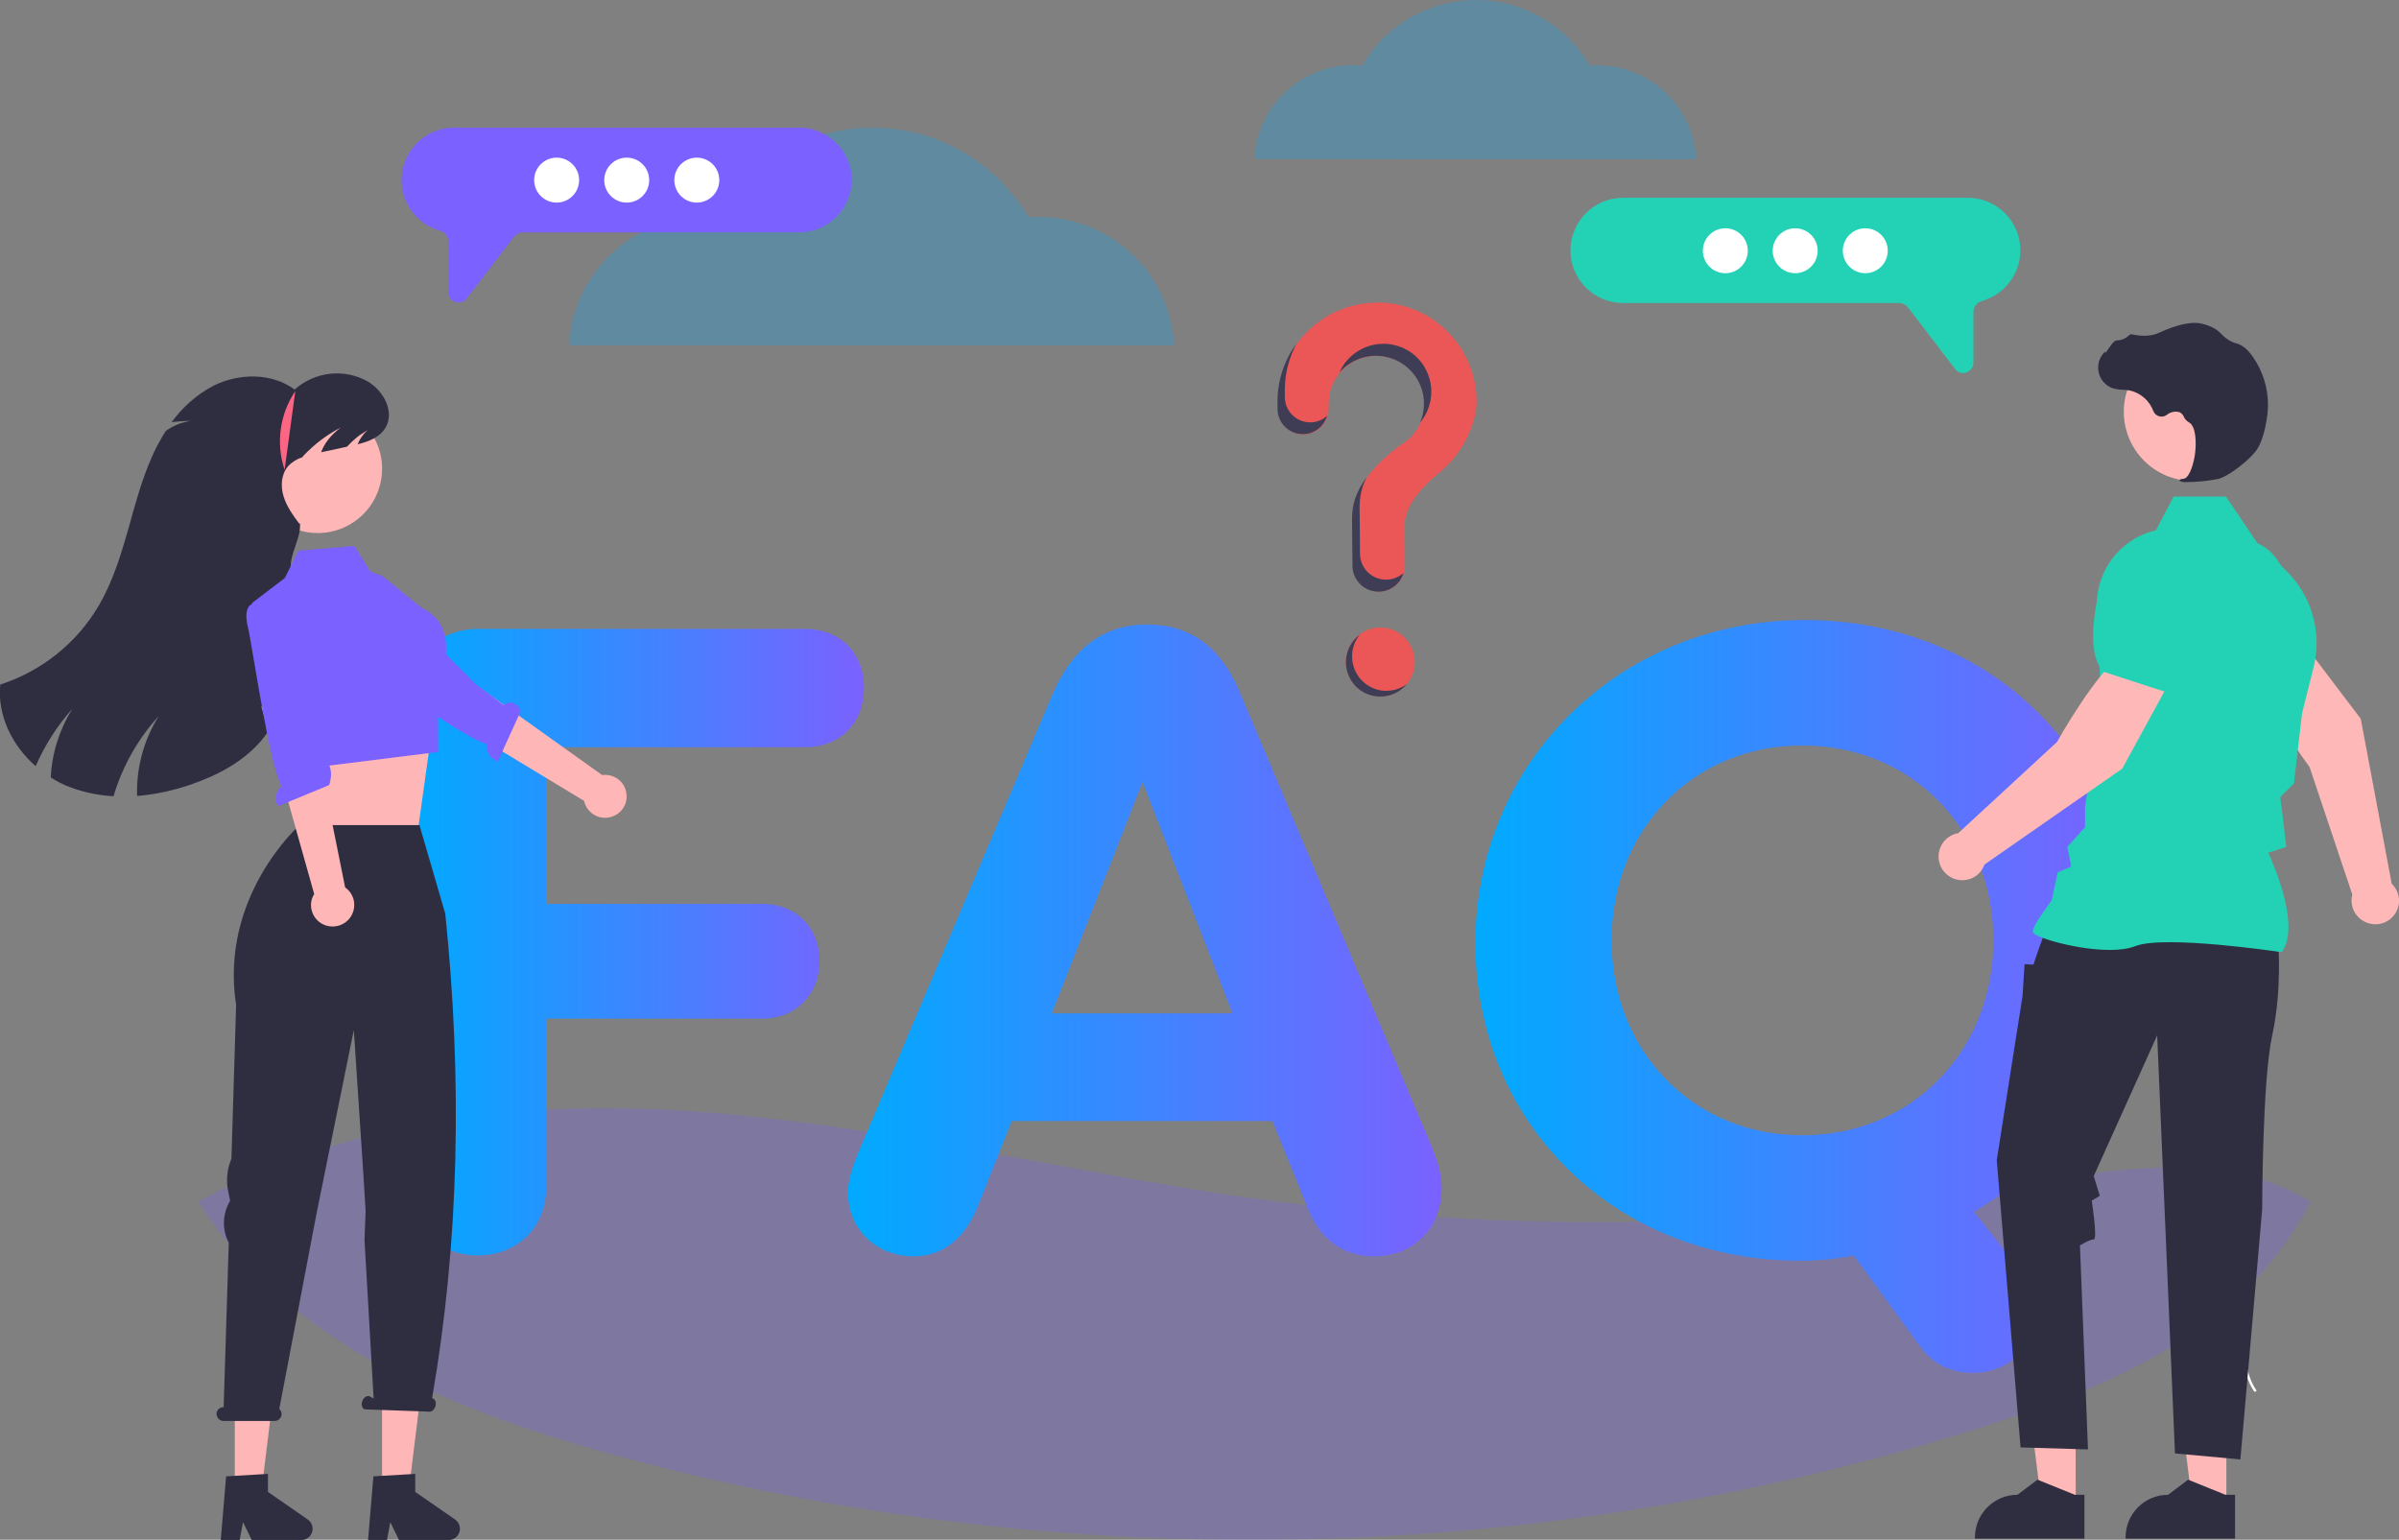
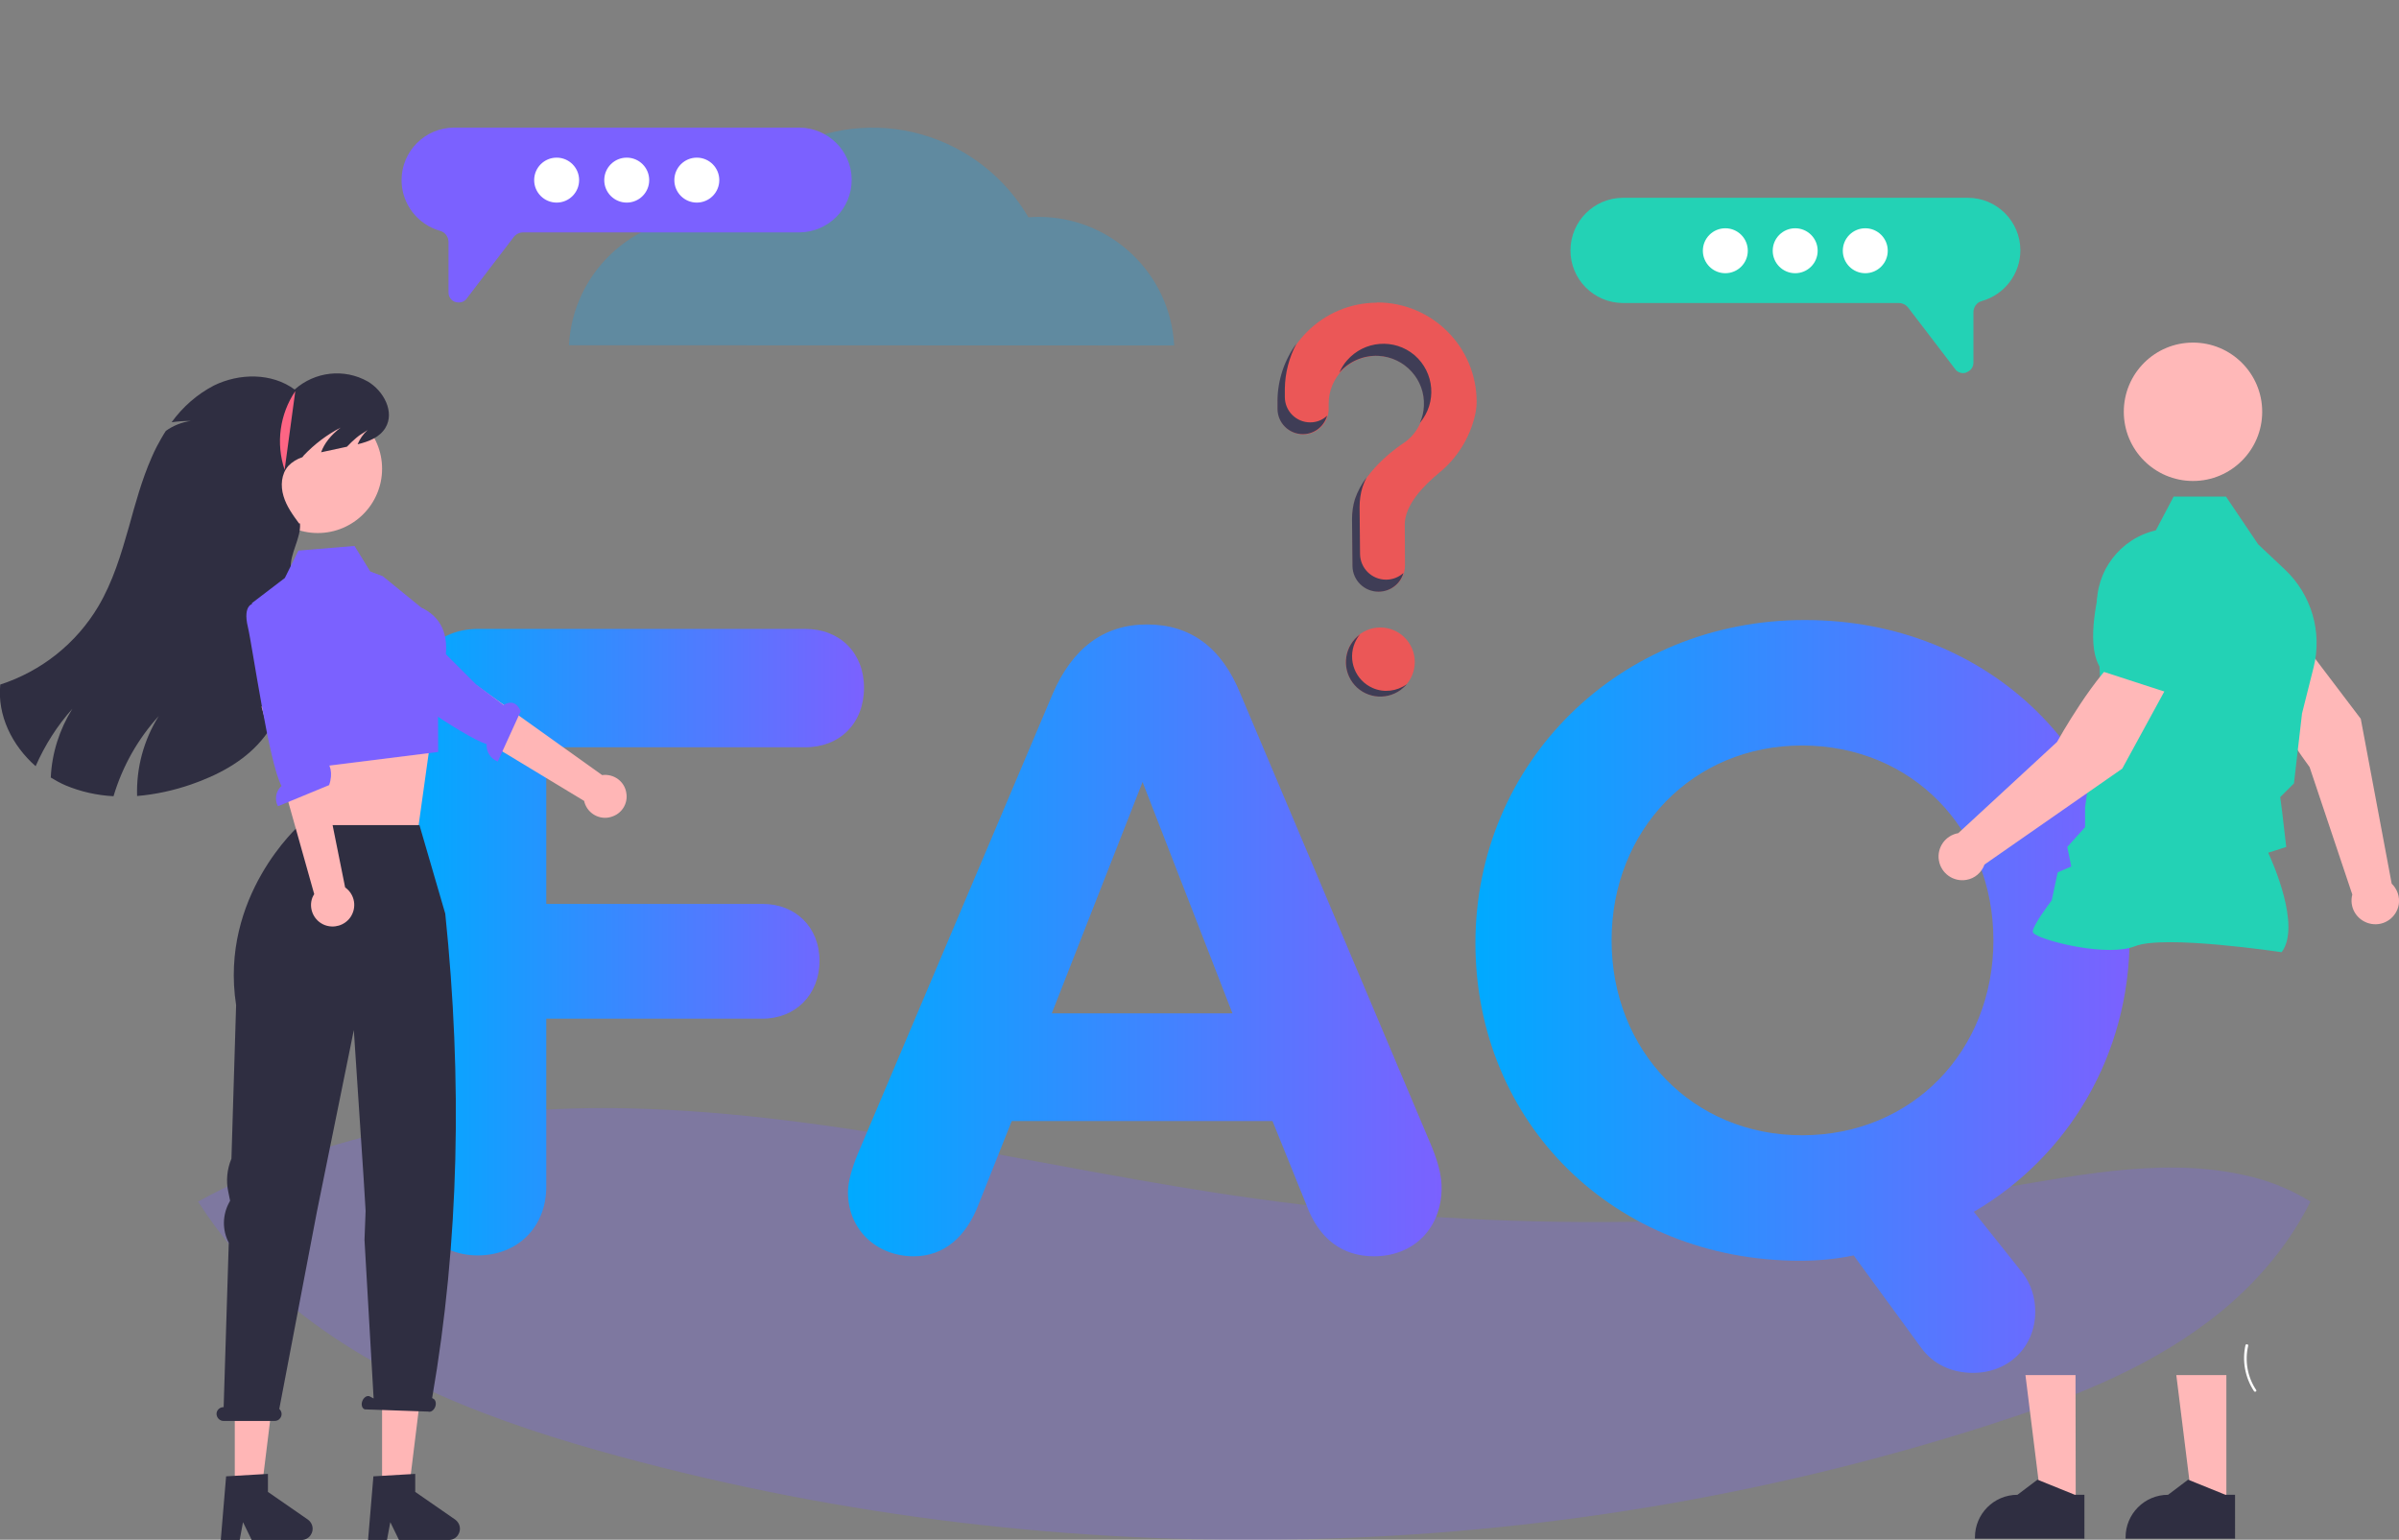
<svg xmlns="http://www.w3.org/2000/svg" version="1.1" id="Calque_1" x="0px" y="0px" viewBox="0 0 1078.2 692.1" style="enable-background:new 0 0 1078.2 692.1;" xml:space="preserve">
  <rect x="0" y="0" width="1078.2" height="692.1" fill="#808080" stroke="none" />
  <style type="text/css">
	.st0{opacity:0.25;fill:#00AAFF;enable-background:new    ;}
	.st1{opacity:0.25;fill:#7B61FF;enable-background:new    ;}
	.st2{enable-background:new    ;}
	.st3{fill:url(#SVGID_1_);}
	.st4{fill:url(#SVGID_00000168097197004443544380000004871519040609448849_);}
	.st5{fill:url(#SVGID_00000102519982565708319330000002396767237391695254_);}
	.st6{fill:#FFFFFF;}
	.st7{fill:#FFB8B8;}
	.st8{fill:#23D2B5;}
	.st9{fill:#2F2E41;}
	.st10{fill:#FFB6B6;}
	.st11{fill:#7B61FF;}
	.st12{fill:#FD6584;}
	.st13{fill:#E6E6E6;}
	.st14{fill:#EB5757;}
	.st15{fill:#3F3D56;}
</style>
  <g id="Groupe_925" transform="translate(-5746.289 1843.688)">
    <path id="Tracé_14323" class="st0" d="M6002-1688.5c1.7-32.4,28.5-57.8,60.9-57.8c1.9,0,3.7,0.1,5.5,0.3   c22.5-38.7,72.1-51.8,110.8-29.3c12.1,7.1,22.2,17.1,29.3,29.3c1.5-0.1,3.1-0.2,4.6-0.2c32.4,0,59.2,25.4,60.9,57.8" />
    <path id="Tracé_14291" class="st1" d="M6784.7-1303.6c-10.6,21.3-27.2,40-46.4,54.3c-29.4,22.1-64.3,35.3-99.3,46.5   c-197.6,63.2-413.5,68.1-613.8,13.9c-55.4-15-111.1-35.2-154.2-73.1c-13.8-12.1-25.8-26.1-35.7-41.6   c57.4-31.5,126.9-43.4,193.2-41.9c95.1,2.1,188,27.5,282.2,40.6c110.9,15.4,223.6,13.9,334-4.6c38.3-6.4,78-14.8,115.5-4.7   C6768.8-1311.9,6777.1-1308.3,6784.7-1303.6L6784.7-1303.6z" />
    <g class="st2">
      <linearGradient id="SVGID_1_" gradientUnits="userSpaceOnUse" x1="5930.6" y1="-1420.2" x2="6134.6" y2="-1420.2">
        <stop offset="0" style="stop-color:#00AAFF" />
        <stop offset="1" style="stop-color:#7B61FF" />
      </linearGradient>
      <path class="st3" d="M5930.6-1530.6c0-17.6,12.8-30.4,30.4-30.4h147.2c15.6,0,26.4,10.8,26.4,26.4c0,16-10.8,26.8-26.4,26.8    h-116.4v70.4h97.2c14.8,0,25.6,10.4,25.6,25.6s-10.8,26-25.6,26h-97.2v75.6c0,18-12.8,30.8-30.8,30.8c-17.6,0-30.4-12.8-30.4-30.8    L5930.6-1530.6L5930.6-1530.6z" />
      <linearGradient id="SVGID_00000150782305444182733470000007823470839489540018_" gradientUnits="userSpaceOnUse" x1="6127.4" y1="-1421" x2="6394.2" y2="-1421">
        <stop offset="0" style="stop-color:#00AAFF" />
        <stop offset="1" style="stop-color:#7B61FF" />
      </linearGradient>
      <path style="fill:url(#SVGID_00000150782305444182733470000007823470839489540018_);" d="M6131.8-1325l87.6-206.8    c8.8-20.4,22.8-31.2,42.4-31.2s33.6,10.4,42,31.2l86,203.6c3.6,8.8,4.4,14.4,4.4,18.4c0,18-12.4,30.8-30.4,30.8    c-14.4,0-24.8-8-30.4-23.2l-15.2-37.6H6201l-14.8,37.2c-5.6,14.8-15.6,23.6-29.2,23.6c-16.8,0-29.6-12-29.6-28.8    C6127.4-1312.2,6129-1318.2,6131.8-1325z M6300.2-1388.2l-40.4-104l-40.8,104H6300.2z" />
      <linearGradient id="SVGID_00000136372390361582377880000016123098985690077342_" gradientUnits="userSpaceOnUse" x1="6409.4" y1="-1395.8" x2="6703.4" y2="-1395.8">
        <stop offset="0" style="stop-color:#00AAFF" />
        <stop offset="1" style="stop-color:#7B61FF" />
      </linearGradient>
      <path style="fill:url(#SVGID_00000136372390361582377880000016123098985690077342_);" d="M6557.4-1565c83.6,0,146,62,146,142.8    c0,52.8-27.6,98.4-70,123.2l22,27.6c3.6,4.8,5.6,10.8,5.6,17.2c0,16-12,27.6-28,27.6c-9.6,0-18-4-23.2-11.2l-30.4-41.6    c-7.6,1.6-16,2.4-24,2.4c-83.6,0-146-62-146-142.8S6473.8-1565,6557.4-1565z M6556.2-1333.4c49.6,0,86-38,86-87.6    s-36.4-87.6-86-87.6c-49.2,0-85.6,38-85.6,87.6S6507-1333.4,6556.2-1333.4z" />
    </g>
    <g id="Groupe_919" transform="translate(-266.296 16)">
      <path id="Tracé_14134" class="st6" d="M7026.6-1234.9c-3.9-5.8-5.2-13-3.6-19.9c0.2-0.7-1-0.9-1.2-0.3    c-1.6,7.1-0.2,14.6,3.8,20.7C7026-1233.8,7027-1234.3,7026.6-1234.9z" />
      <path id="Tracé_14136" class="st7" d="M7087.5-1462.5l-13.9-74.1l-27.3-36l-20.2,13.2c2.9,15.5,24.5,44.5,24.5,44.5l19.2,57.3    c-0.1,0.3-0.1,0.6-0.2,0.9c-1,5.8,2.9,11.3,8.8,12.3c5.8,1,11.3-2.9,12.3-8.8C7091.2-1456.6,7090-1460.1,7087.5-1462.5    L7087.5-1462.5z" />
-       <path id="Tracé_14137" class="st8" d="M7026.6-1551.5l22.9-18.6v-0.1c4.3-9.7-5.2-26.4-14-38.6c-6-8.4-17.4-10.7-26.2-5.3l0,0    c-6.3,4-9.9,11.2-9.1,18.6l1.9,18.6L7026.6-1551.5z" />
      <path id="Tracé_14138" class="st7" d="M6945.5-1182.8h-15.3l-7.3-58.8h22.5L6945.5-1182.8z" />
      <path id="Tracé_14139" class="st9" d="M6949.4-1187.8h-4.3l-16.8-6.8l-9,6.8l0,0c-10.6,0-19.1,8.6-19.1,19.1v0.6h49.2    L6949.4-1187.8L6949.4-1187.8z" />
      <path id="Tracé_14140" class="st7" d="M7013.2-1182.8H6998l-7.3-58.8h22.5V-1182.8z" />
      <path id="Tracé_14141" class="st9" d="M7017.1-1187.8h-4.3l-16.8-6.8l-9,6.8l0,0c-10.6,0-19.1,8.6-19.1,19.1v0.6h49.2    L7017.1-1187.8z" />
-       <path id="Tracé_14142" class="st9" d="M7036.5-1436.2c0,0,1.8,21.4-2.7,41.9s-4.5,78.2-4.5,78.2l-9.8,112.4l-29.4-2.7l-8-187.9    l-28.5,63.2l2.7,8.9l-3.6,2.2c0,0,2.7,17.4,0.9,17.4c-1.8,0-6.2,2.7-6.2,2.7l3.6,91.7l-30.3-0.9l-10.7-129.1l11.6-73.9l0.9-14.2    l4,0.2l2-6l3.7-10.2L7036.5-1436.2z" />
      <path id="Tracé_14143" class="st8" d="M7038-1431.7l0.2-0.2c8.5-11.9-4.3-40.4-6.2-44.5l8.1-2.6l-1.8-15.5l-0.9-6.9l6.2-6.2v-0.2    l3.6-31.2l5.2-20.7c4-15.9-1-32.8-12.9-44l-12-11.3l-14.5-21.5h-23.5l-8,15.2c-16.1,3.7-27.2,18.4-26.5,34.9l1.8,39.9l-7.1,49.6v9    l-8,8.9l1.8,8.8l-6.1,2.6l-2.7,12.6c-1.1,1.5-8.5,11.3-8.5,14c0,0.4,0.3,0.8,0.9,1.2c5,3.4,32.8,10.3,45.1,5.4    C6985.3-1439.6,7037.3-1431.8,7038-1431.7L7038-1431.7z" />
      <circle id="Ellipse_222" class="st7" cx="6998.2" cy="-1674.6" r="31.1" />
-       <path id="Tracé_14145" class="st9" d="M6995.2-1643c4.8,0,9.6-0.5,14.3-1.4c4.7-1.1,15-9.1,17.8-13.8l0,0c2.1-3.5,3.4-8.9,4-12.9    c1.9-10.5-0.8-21.4-7.4-29.8c-1.3-1.7-3-3.1-4.9-4c-0.2-0.1-0.4-0.1-0.5-0.2c-2.9-0.7-5.4-2.2-7.4-4.3c-0.4-0.4-0.8-0.8-1.2-1.2    c-2.2-1.8-4.9-3-7.7-3.6c-4.5-1.1-11,0.3-19.3,4.1c-4.1,1.9-8.7,1.4-12.3,0.7c-0.4-0.1-0.8,0.1-1.1,0.4c-1.5,1.4-3.4,2.3-5.5,2.3    c-1.3,0.1-2.5,1.9-4.1,4.2c-0.3,0.5-0.8,1.1-1.1,1.5l-0.1-0.7l-0.7,0.8c-3.6,4.1-3.1,10.4,1,13.9c1.1,1,2.4,1.7,3.8,2    c1.3,0.3,2.6,0.5,3.9,0.5c0.8,0.1,1.6,0.1,2.4,0.2c5.2,0.9,9.5,4.5,11.3,9.4c0.8,2,3.1,3,5.1,2.2c0.3-0.1,0.6-0.3,0.9-0.5    c1.6-1.3,3.8-1.8,5.8-1.2c0.9,0.5,1.6,1.2,1.9,2.1c0.5,1,1.2,1.8,2.2,2.4c3.2,1.6,3.6,8.9,2.7,15c-1,5.9-3,10.2-5,10.4    c-1.6,0.2-1.7,0.3-1.8,0.6l-0.1,0.2l0.2,0.2C6993.4-1643,6994.3-1642.9,6995.2-1643z" />
      <path id="Tracé_14146" class="st7" d="M6988-1553.8l-20.4-13c-13,9-30.5,40.6-30.5,40.6l-44.4,41c-5.8,1-9.7,6.5-8.7,12.3    s6.5,9.7,12.3,8.7c3.8-0.6,6.9-3.3,8.2-6.9l61.9-43.1L6988-1553.8z" />
      <path id="Tracé_14147" class="st8" d="M6986.1-1548.6l13.6-32.6l-4.9-18c-2-7.2-7.9-12.7-15.2-14.1l0,0    c-10.1-1.9-20,4.4-22.5,14.4c-3.7,14.6-6.6,33.6,0.9,41.1l0.1,0.1L6986.1-1548.6z" />
    </g>
    <g id="Groupe_920" transform="translate(-445.291 16)">
      <path id="Tracé_14158" class="st10" d="M6325-1525.1l2,18.6l-1.2,24.3l53.9-6.4l5.1-36.5l-6.5,0.1L6325-1525.1z" />
      <path id="Tracé_14159" class="st10" d="M6297.1-1188h11.8l5.6-45.5h-17.4V-1188z" />
      <path id="Tracé_14160" class="st9" d="M6293.2-1196.1l18.8-1.1v8.1l17.9,12.4c2.3,1.6,2.9,4.7,1.3,7c-0.9,1.4-2.5,2.2-4.1,2.2    h-22.4l-3.9-8l-1.5,8h-8.5L6293.2-1196.1z" />
      <path id="Tracé_14161" class="st10" d="M6363.3-1188h11.8l5.6-45.5h-17.4V-1188z" />
      <path id="Tracé_14162" class="st9" d="M6359.4-1196.1l18.8-1.1v8.1l17.9,12.4c2.3,1.6,2.9,4.7,1.3,7c-0.9,1.4-2.5,2.2-4.1,2.2    h-22.4l-3.9-8l-1.5,8h-8.5L6359.4-1196.1z" />
      <path id="Tracé_14163" class="st9" d="M6292-1227.2h0.1l2.3-73.9c-3-5.7-2.9-12.6,0.3-18.3l0.3-0.6l-0.8-3.9    c-1.1-5-0.6-10.2,1.4-15l2.1-69c-7.6-49,28.5-80.9,28.5-80.9h53.9l11.6,39.8c7.7,74.6,6.3,147.3-5.9,217.7l0.3,0.2    c1.2,0.4,1.7,2.1,1.1,3.7s-2,2.6-3.2,2.2l-28.5-1c-1.2-0.4-1.7-2.1-1.1-3.7s2-2.6,3.2-2.2l1.9,1l-4.1-71.3l0.5-13l-0.9-14.8    l-4.4-66.5L6334-1315l-16.9,88.6c1.3,1.2,1.4,3.1,0.2,4.4c-0.6,0.7-1.4,1-2.3,1h-23c-1.7,0-3.1-1.5-3.1-3.2    C6288.9-1225.8,6290.3-1227.2,6292-1227.2L6292-1227.2z" />
      <circle id="Ellipse_224" class="st10" cx="6334.4" cy="-1649" r="28.9" />
      <path id="Tracé_14164" class="st9" d="M6207.6-1515.3c4.1-9.4,9.7-18.2,16.5-25.8c-5.8,9.3-9.2,19.9-9.7,30.9    c2.1,1.3,4.3,2.5,6.6,3.5c6.9,2.9,14.2,4.5,21.6,4.9c4-13.4,10.9-25.7,20.3-36c-6.7,10.7-10.1,23.2-9.7,35.9    c8.3-0.7,16.5-2.5,24.3-5.2c11.8-4.1,23.3-10.1,31.4-19.6c8.8-10.2,13.2-23.7,14.6-37.1s0.1-27-1.2-40.4    c-0.6-6.4,4.7-13.8,4.1-20.2h-0.4c-2.8-3.8-5.7-7.8-7-12.3c-1.4-4.6-1-9.9,2.1-13.5c1.8-1.9,4-3.2,6.4-4c0.2-0.3,0.5-0.6,0.7-0.9    c4.8-5,10.3-9.2,16.5-12.4c-4.5,3.4-7.4,7.2-8.8,11.1c3.9-0.8,7.7-1.7,11.6-2.5c1.3-1.4,2.7-2.7,4.1-3.9c2.1-1.8,2.8-1.9,5.2-3.6    c-2,1.8-3.5,4-4.5,6.4c5-1.2,9.9-3.1,12.5-7.4c4.3-7.1-0.8-16.6-7.9-20.8c-10.6-6-23.8-4.5-32.9,3.6c-10.3-7.6-24.9-7.4-36.3-1.8    c-7.5,3.9-14,9.6-19,16.5c2.8-0.4,5.7-0.6,8.6-0.6c-4,0.6-7.9,2.1-11.2,4.5c-1.5,2.3-2.8,4.7-4.1,7.1c-0.8,1.6-1.6,3.2-2.3,4.9    c-4.4,10-7.3,20.7-10.2,31.2c-3.5,12.3-7.2,24.6-13.7,35.6c-9.9,16.7-25.6,29.2-44.1,35.2    C6190.3-1538.2,6197-1524.6,6207.6-1515.3z" />
      <path id="Tracé_14165" class="st11" d="M6363.6-1600.7l-5.6-2.1l-7.1-11.5l-25.2,2.1l-6.1,12.3l-14.8,11.3l6.5,34l10,41.3    l67.2-8.4l-0.1-31.1c0,0,12.1-24.6-7.5-33.8L6363.6-1600.7z" />
      <path id="Tracé_14166" class="st10" d="M6467.1-1492.8c-4.9,2-10.5-0.4-12.5-5.3c-0.2-0.5-0.4-1.1-0.5-1.6l-74.9-45.3l13.7-15.8    l69.3,49.5c5.3-0.7,10.2,2.9,10.9,8.2C6473.8-1498.7,6471.3-1494.4,6467.1-1492.8L6467.1-1492.8z" />
      <path id="Tracé_14167" class="st11" d="M6354.3-1566.6c0,0-3.6,3.6,5.4,9.5c7.2,4.7,39.3,28.2,50.6,31.9c-0.3,3.4,1.8,6.6,5,7.8    l10.3-22.6c-2.2-5.2-5.8-4-7.7-2.8l-12.4-9.3l-30.5-30.5l-18.2,13.4L6354.3-1566.6z" />
      <path id="Tracé_14168" class="st12" d="M6324.3-1683.9c-7,10.4-8.8,23.5-4.8,35.4" />
-       <path id="Path_3124" class="st13" d="M6412.6-1345.5" />
      <path id="Tracé_14173" class="st10" d="M6337.5-1443.9c-4.9-1.9-7.4-7.5-5.5-12.4c0.2-0.5,0.5-1,0.8-1.5l-23.7-84.3l20.8-2.2    l16.8,83.5c4.4,3.1,5.4,9.1,2.3,13.5C6346.4-1443.7,6341.7-1442.3,6337.5-1443.9L6337.5-1443.9z" />
      <path id="Tracé_14174" class="st11" d="M6305.6-1588.4c0,0-5.1,0.2-2.6,10.6c2,8.4,9.4,60.9,15.1,71.4c-2.6,2.3-3.2,6.1-1.6,9.1    l23-9.5c1.9-5.3,0.4-10.1-1.7-10.5l-2.7-15.3l-4-51.4l-21.9-4.6L6305.6-1588.4z" />
    </g>
    <g id="Groupe_921" transform="translate(31.444 126.262)">
      <circle id="Ellipse_239" class="st14" cx="6335.2" cy="-1672.4" r="15.5" />
      <path id="Tracé_14205" class="st14" d="M6333.5-1833.9c-24.3,0.2-43.9,19.8-44.3,44c0,0.2,0,1.8,0,3.8c0,6.3,5.1,11.4,11.4,11.4    l0,0c6.3,0,11.4-5.1,11.4-11.4l0,0c0-1.4,0-2.4,0-2.4c0-11.9,9.6-21.5,21.5-21.5s21.5,9.6,21.5,21.5c0,7.3-3.7,14.2-9.9,18.1l0,0    c0,0-16.2,10.4-21.1,24.7l0,0c-0.9,2.9-1.3,6-1.3,9c0,1.3,0.1,12.2,0.2,21.1c0.1,6.4,5.3,11.5,11.7,11.5l0,0    c6.5,0,11.7-5.2,11.7-11.7c0,0,0,0,0-0.1c0-8.2-0.1-17.6-0.1-18.3c0-8.8,8.5-17.5,15.4-23.2c8-6.5,13.7-15.5,16.1-25.6    c0.5-2.1,0.8-4.2,0.8-6.3c0-24.7-20-44.7-44.7-44.7C6333.7-1833.9,6333.6-1833.9,6333.5-1833.9L6333.5-1833.9z" />
      <path id="Tracé_14206" class="st15" d="M6303.7-1780.1L6303.7-1780.1c-6.3,0-11.4-5.1-11.4-11.4c0-2.1,0-3.6,0-3.8    c0.1-7,1.9-13.9,5.2-20.2c-5.4,7.4-8.4,16.3-8.5,25.5c0,0.2,0,1.8,0,3.8c0,6.3,5.1,11.4,11.4,11.4l0,0c5.1,0,9.5-3.4,10.9-8.3    C6309.2-1781.1,6306.5-1780.1,6303.7-1780.1z" />
      <path id="Tracé_14207" class="st15" d="M6334.3-1810c11.9,0.6,21.1,10.7,20.5,22.5c-0.1,2.6-0.7,5.2-1.8,7.6    c7.7-9.1,6.6-22.6-2.4-30.4c-9.1-7.7-22.6-6.6-30.4,2.4c-1.4,1.6-2.5,3.4-3.4,5.4C6321.2-1807.5,6327.6-1810.3,6334.3-1810z" />
      <path id="Tracé_14208" class="st15" d="M6337.8-1709.4L6337.8-1709.4c-6.4,0-11.6-5.1-11.7-11.5c-0.1-8.9-0.2-19.9-0.2-21.1    c0-3,0.4-6.1,1.3-9l0,0c0.5-1.5,1.1-2.9,1.8-4.3c-2.2,2.9-4,6.2-5.2,9.7l0,0c-0.9,2.9-1.3,6-1.3,9c0,1.3,0.1,12.2,0.2,21.1    c0.1,6.4,5.3,11.5,11.7,11.5l0,0c5.2,0,9.8-3.4,11.2-8.4C6343.5-1710.5,6340.7-1709.4,6337.8-1709.4z" />
      <path id="Tracé_14209" class="st15" d="M6331.8-1660.7c-7.8-3.4-11.4-12.5-8-20.4c0.6-1.3,1.3-2.6,2.3-3.7    c-6.9,5-8.4,14.7-3.4,21.6s14.7,8.4,21.6,3.4c1-0.8,2-1.6,2.8-2.6C6342.6-1659.2,6336.8-1658.5,6331.8-1660.7z" />
    </g>
    <g id="Groupe_922" transform="translate(581.717 9.116)">
      <path id="Tracé_14210" class="st8" d="M6046.8-1685.1c-1.2,0-2.4-0.5-3.2-1.4l-21.4-28c-1-1.3-2.6-2.1-4.2-2.1h-124.1    c-13-0.1-23.6-10.7-23.5-23.8c0.1-12.9,10.5-23.4,23.5-23.5H6049c13,0,23.6,10.6,23.6,23.6c0,10.6-7.1,19.9-17.3,22.8    c-2.3,0.6-3.8,2.7-3.8,5.1v22.6c0,1.9-1.1,3.5-2.8,4.2C6048.1-1685.2,6047.5-1685.1,6046.8-1685.1z" />
      <ellipse id="Ellipse_240" class="st6" cx="5940" cy="-1740.1" rx="10.1" ry="10.1" />
      <ellipse id="Ellipse_241" class="st6" cx="5971.4" cy="-1740.1" rx="10.1" ry="10.1" />
      <ellipse id="Ellipse_242" class="st6" cx="6002.9" cy="-1740.1" rx="10.1" ry="10.1" />
    </g>
    <g id="Groupe_923" transform="translate(5926.764 -1786.328)">
      <path id="Tracé_14210-2" class="st11" d="M25.8,78.6c1.2,0,2.4-0.5,3.2-1.4l21.4-28c1-1.3,2.6-2.1,4.2-2.1h124.2    c13-0.1,23.6-10.7,23.5-23.8C202.2,10.5,191.7,0.1,178.8,0H23.6C10.6,0,0,10.6,0,23.6c0,10.6,7.1,19.9,17.3,22.8    c2.3,0.6,3.8,2.7,3.8,5.1v22.6c0,1.9,1.1,3.5,2.8,4.2C24.6,78.5,25.2,78.6,25.8,78.6z" />
      <ellipse id="Ellipse_240-2" class="st6" cx="132.7" cy="23.6" rx="10.1" ry="10.1" />
      <ellipse id="Ellipse_241-2" class="st6" cx="101.2" cy="23.6" rx="10.1" ry="10.1" />
      <ellipse id="Ellipse_242-2" class="st6" cx="69.7" cy="23.6" rx="10.1" ry="10.1" />
    </g>
-     <path id="Tracé_14324" class="st0" d="M6310-1772.2c1.2-23.7,20.8-42.2,44.5-42.2c1.4,0,2.7,0.1,4,0.2   c16.4-28.3,52.7-37.9,80.9-21.4c8.9,5.2,16.2,12.5,21.4,21.4c1.1-0.1,2.2-0.1,3.4-0.1c23.7,0,43.3,18.6,44.5,42.2" />
  </g>
</svg>